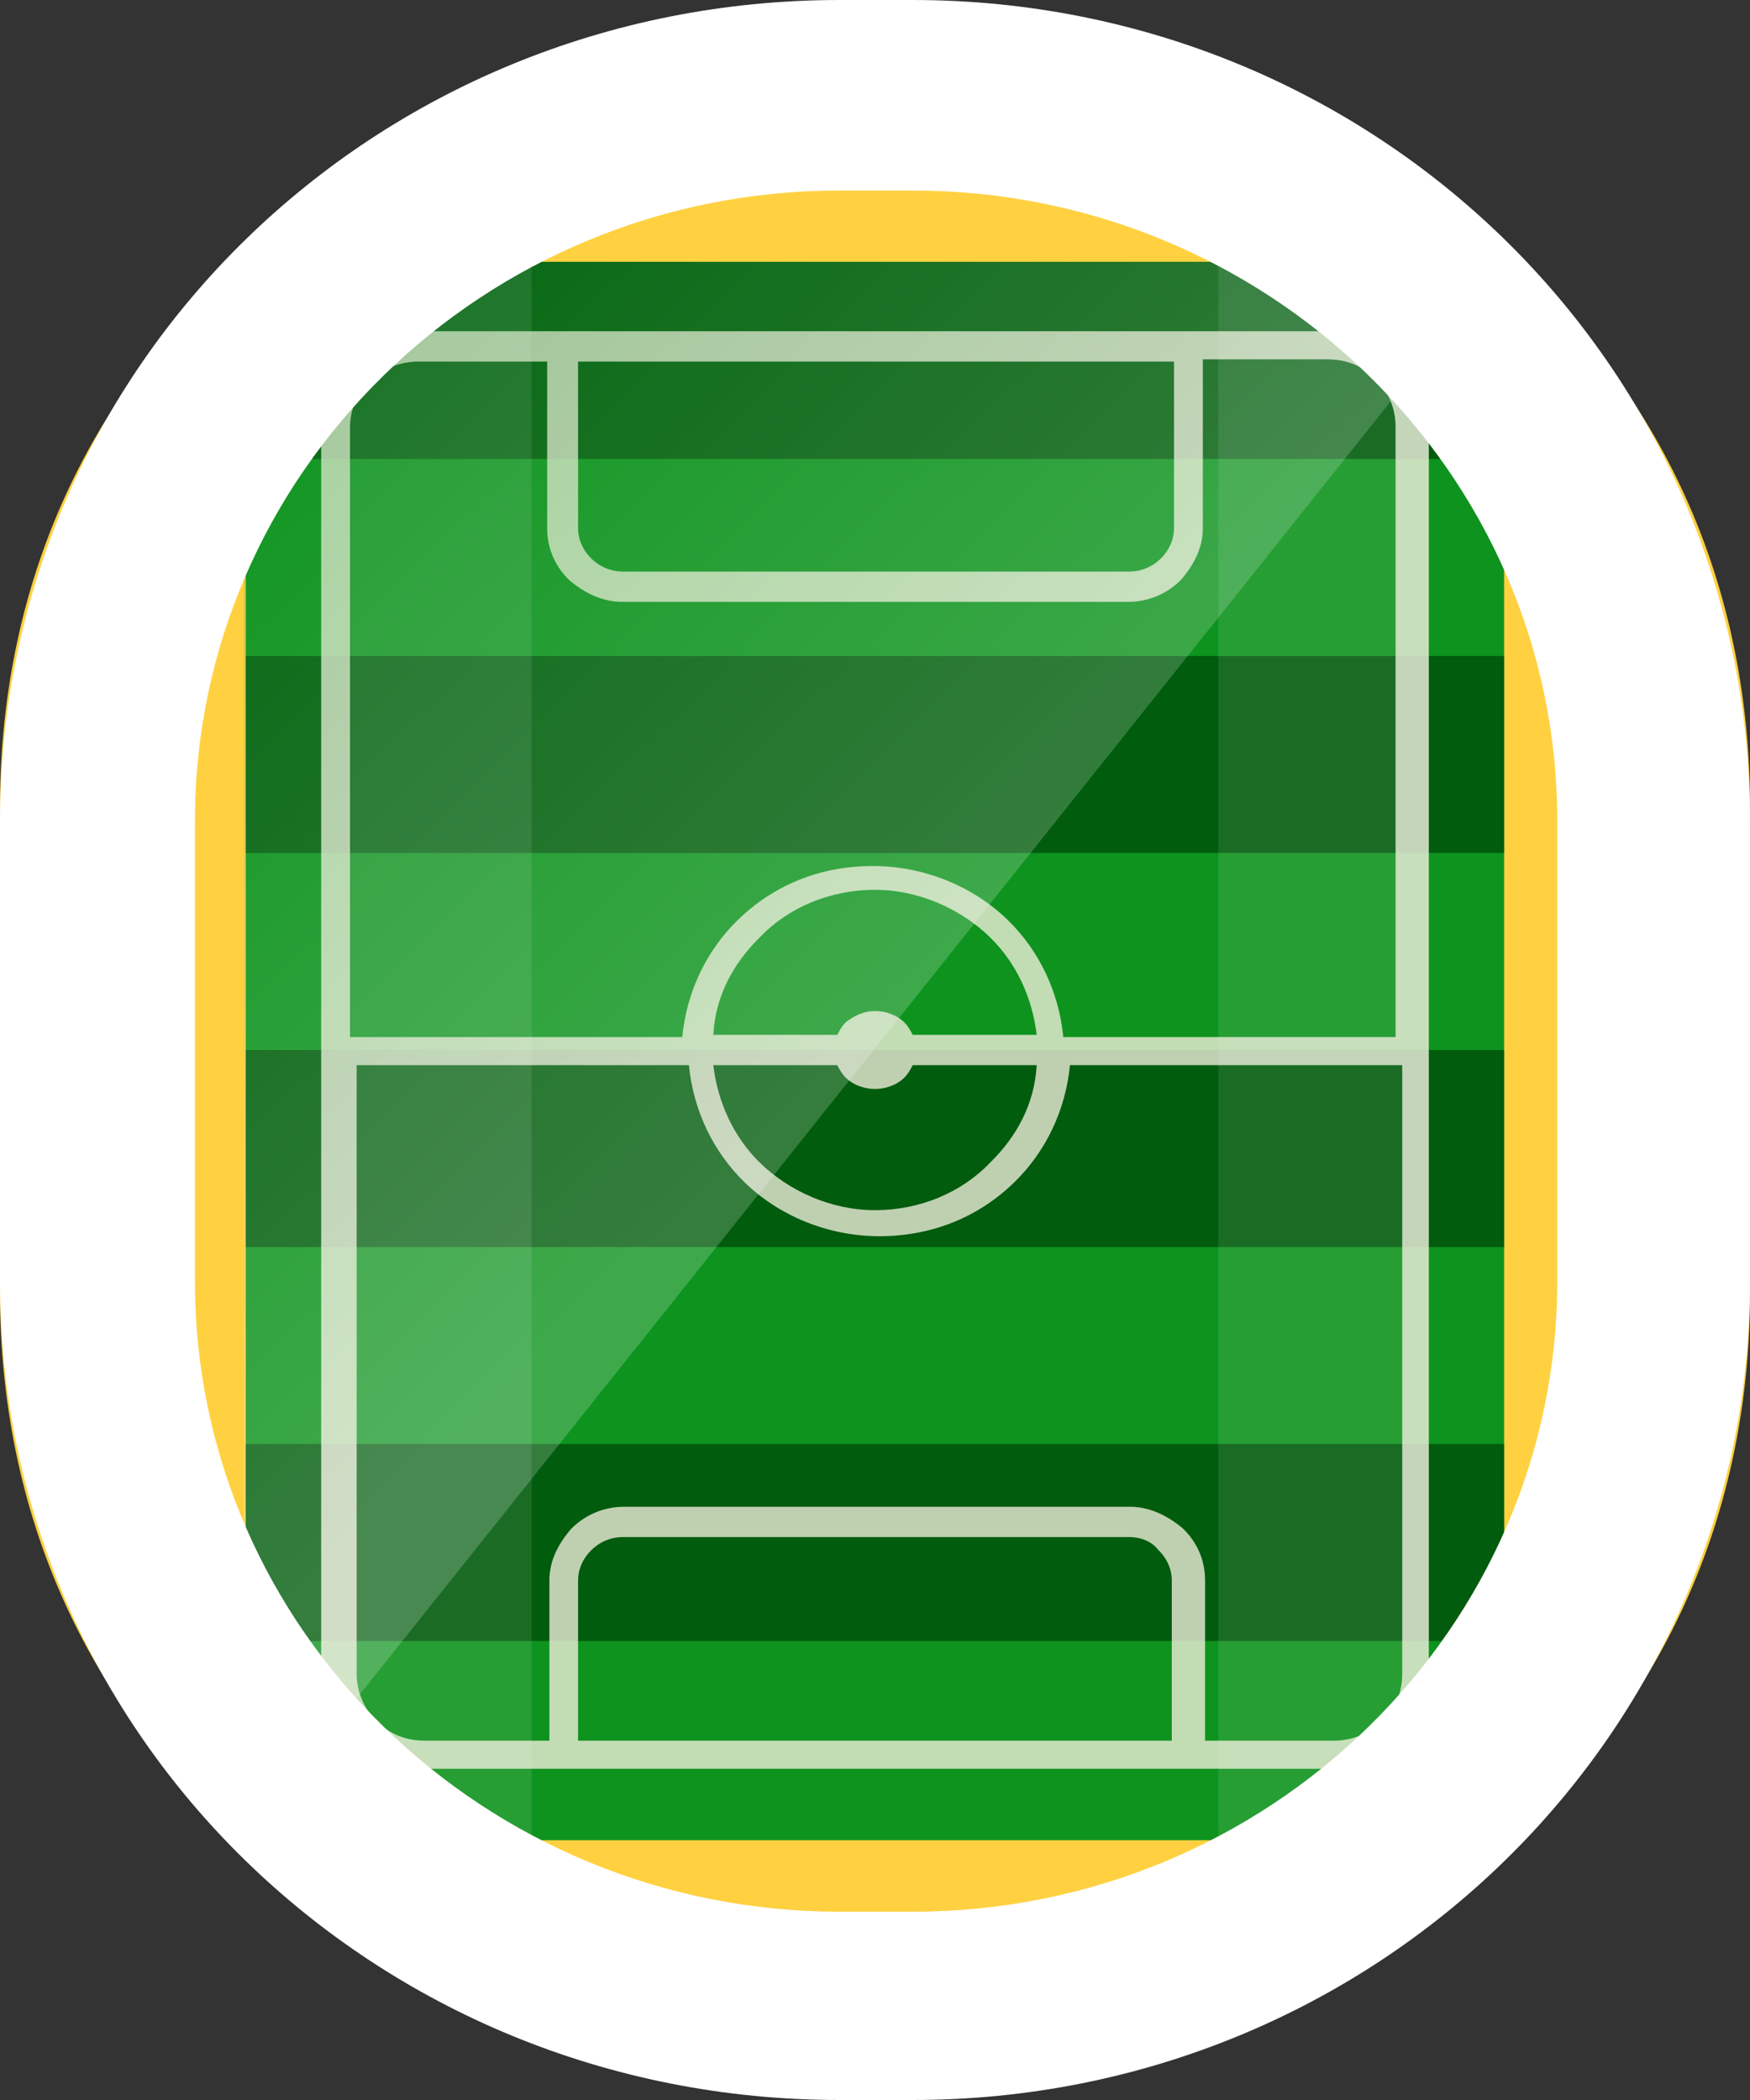
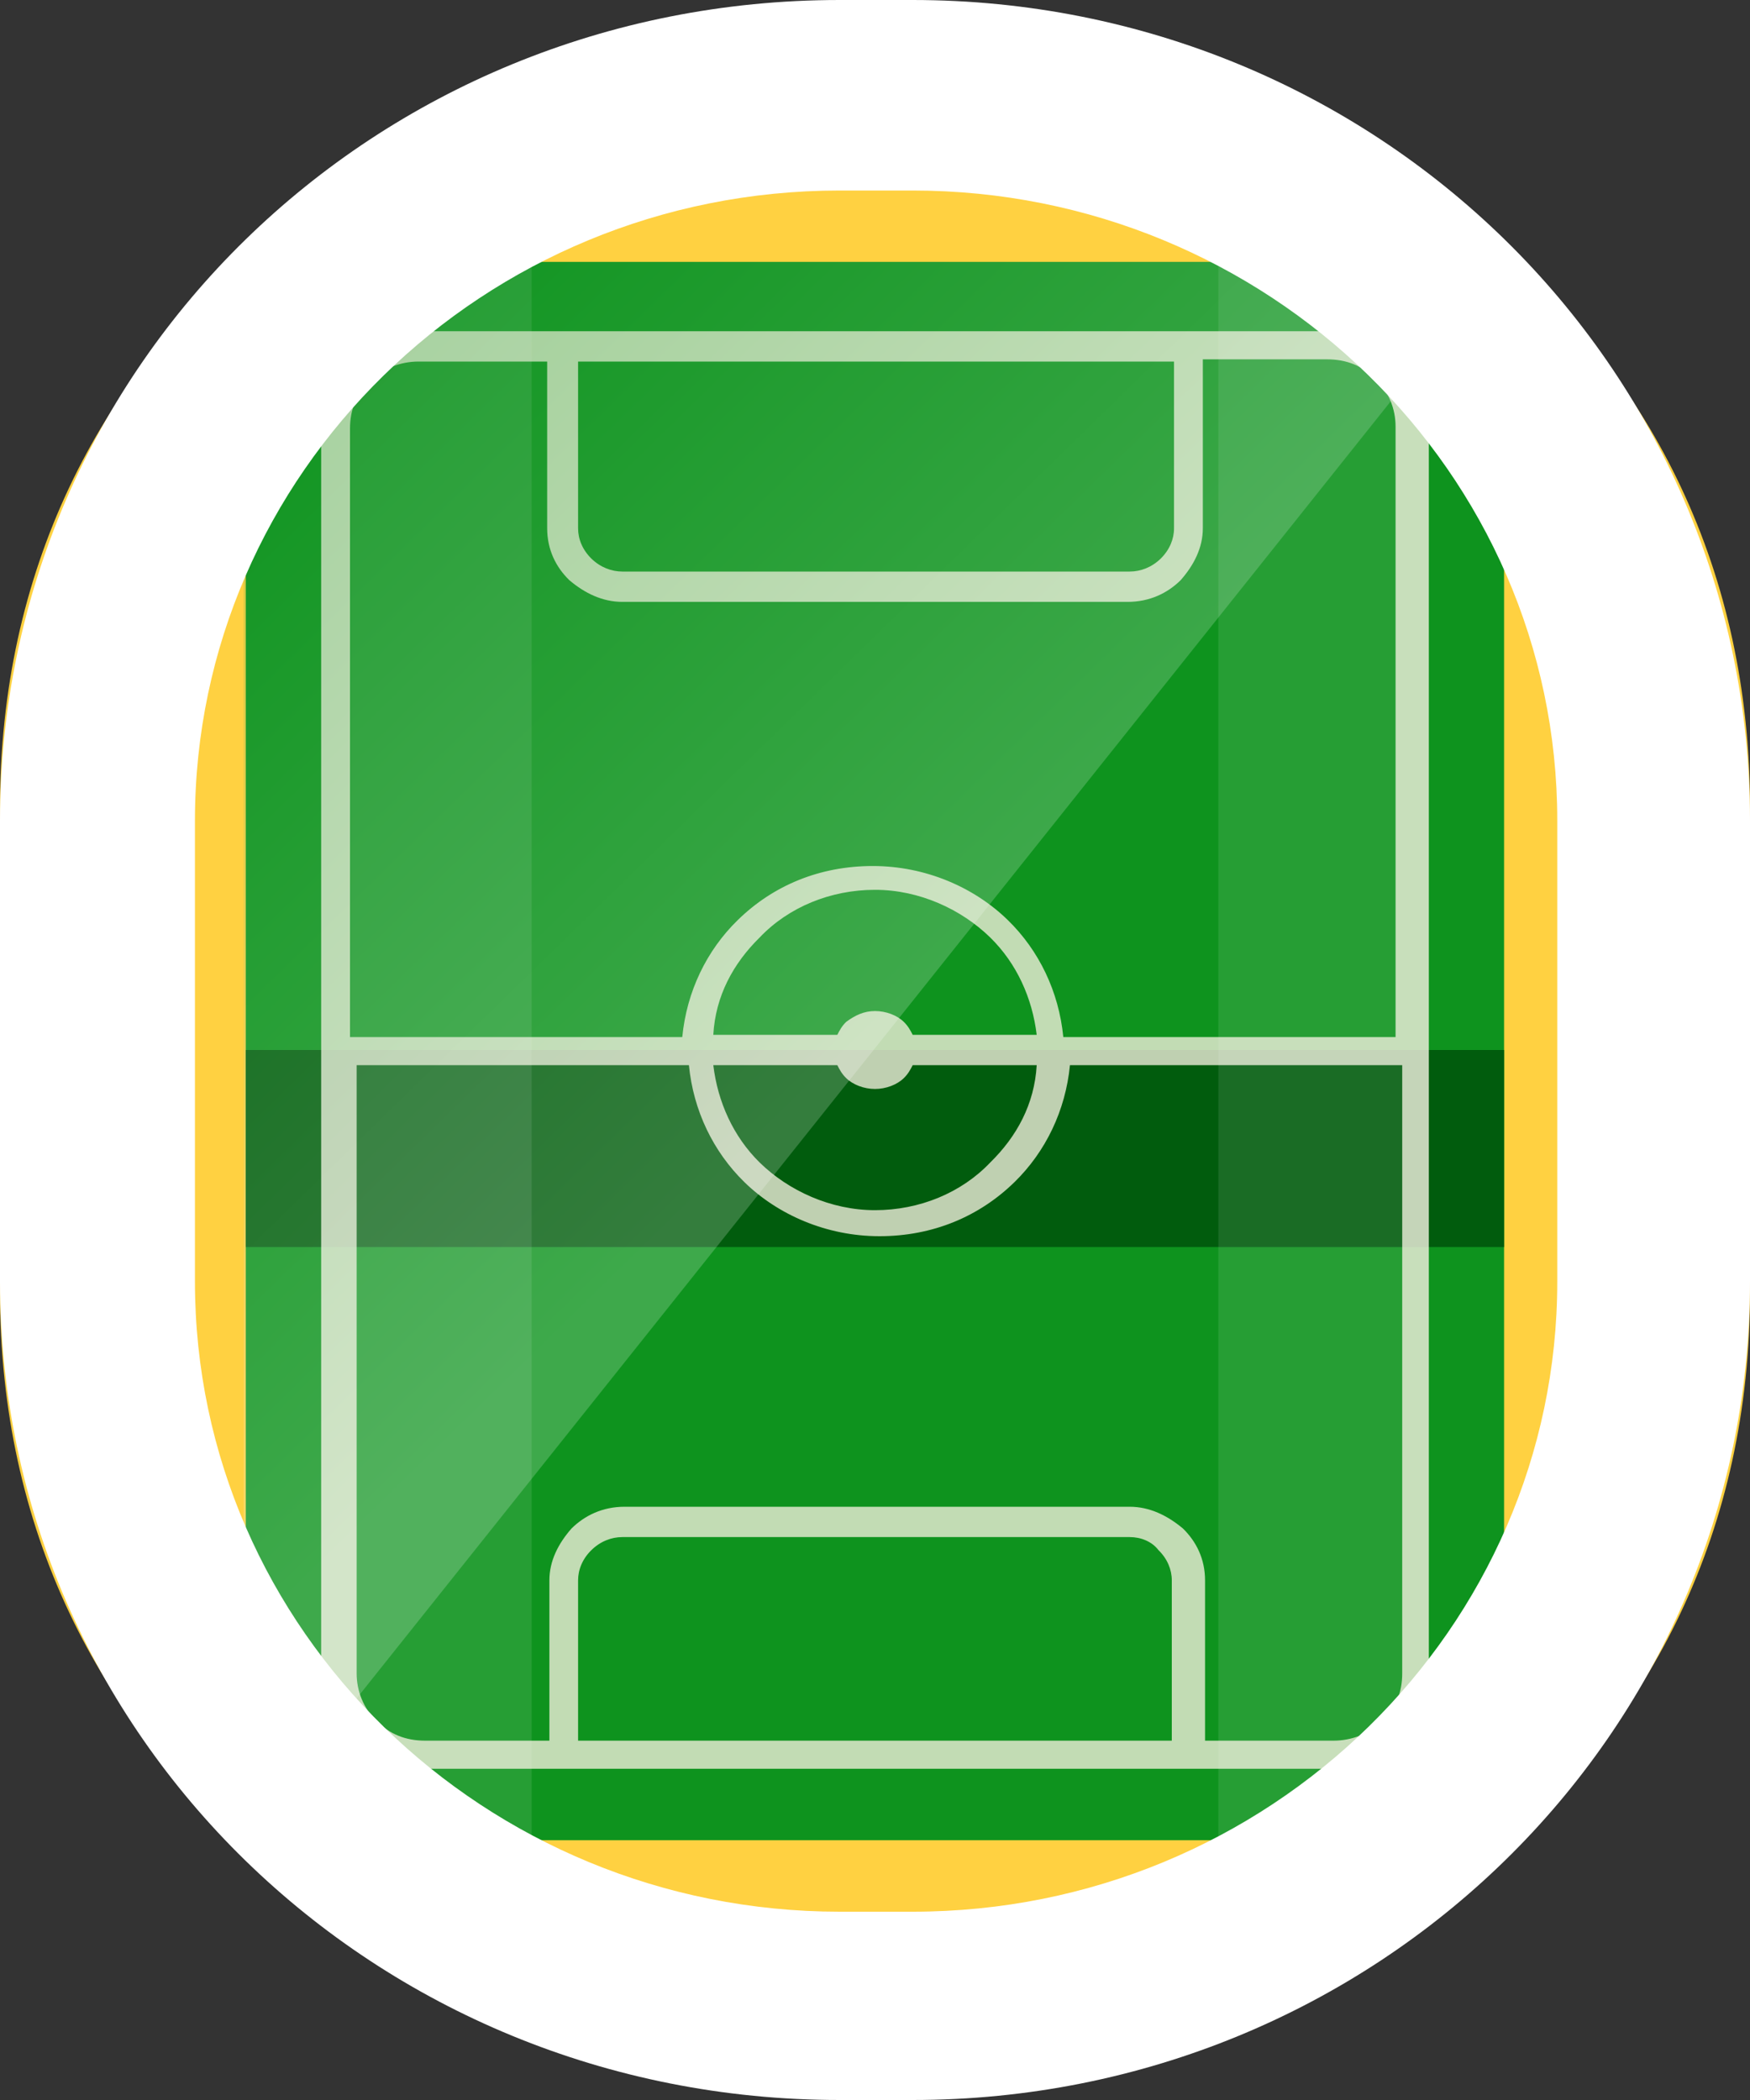
<svg xmlns="http://www.w3.org/2000/svg" width="15" height="18" viewBox="0 0 15 18" fill="none">
  <rect x="0" y="0" width="15" height="18" fill="#333333" stroke="none" />
  <g clip-path="url(#clip0_1_3240)">
    <path fill-rule="evenodd" clip-rule="evenodd" d="M7.5 0.334C11.658 0.334 15 2.876 15 6.922V11.078C15 15.124 11.639 17.666 7.5 17.666C3.361 17.666 0 15.124 0 11.078V6.922C0 2.876 3.361 0.334 7.5 0.334Z" fill="#FFD141" />
    <path d="M12.892 2.245H2.107V15.773H12.892V2.245Z" fill="#0E931E" />
-     <path d="M12.892 2.245H2.107V3.934H12.892V2.245Z" fill="#015C0D" />
-     <path d="M12.892 5.623H2.107V7.311H12.892V5.623Z" fill="#015C0D" />
    <path d="M12.892 9H2.107V10.689H12.892V9Z" fill="#015C0D" />
-     <path d="M12.892 12.377H2.107V14.066H12.892V12.377Z" fill="#015C0D" />
    <path opacity="0.79" fill-rule="evenodd" clip-rule="evenodd" d="M3.588 2.839H11.411C11.639 2.839 11.848 2.932 12 3.08C12.152 3.229 12.247 3.433 12.247 3.656V14.344C12.247 14.567 12.152 14.771 12 14.92C11.848 15.068 11.639 15.161 11.411 15.161H3.588C3.361 15.161 3.152 15.068 3 14.92C2.848 14.771 2.753 14.567 2.753 14.344V3.656C2.753 3.433 2.848 3.229 3 3.08C3.152 2.932 3.361 2.839 3.588 2.839ZM10.044 14.92V13.546C10.044 13.454 10.006 13.361 9.93 13.287C9.873 13.212 9.778 13.175 9.683 13.175H5.335C5.24 13.175 5.145 13.212 5.069 13.287C4.993 13.361 4.955 13.454 4.955 13.546V14.92H10.044ZM4.709 14.92V13.546C4.709 13.379 4.785 13.231 4.899 13.101C5.012 12.99 5.164 12.915 5.354 12.915H9.683C9.854 12.915 10.006 12.99 10.139 13.101C10.253 13.212 10.329 13.361 10.329 13.546V14.92H11.43C11.582 14.92 11.734 14.864 11.848 14.753C11.962 14.641 12.019 14.511 12.019 14.344V9.13H9.171C9.133 9.52 8.962 9.872 8.696 10.132C8.392 10.429 7.993 10.596 7.538 10.596C7.082 10.596 6.664 10.41 6.38 10.132C6.114 9.872 5.943 9.52 5.905 9.13H3.057V14.344C3.057 14.493 3.114 14.641 3.228 14.753C3.342 14.864 3.474 14.92 3.645 14.92H4.709ZM10.31 3.099V4.528C10.31 4.695 10.234 4.843 10.12 4.973C10.006 5.085 9.854 5.159 9.664 5.159H5.335C5.164 5.159 5.012 5.085 4.88 4.973C4.766 4.862 4.69 4.713 4.69 4.528V3.099H3.588C3.436 3.099 3.285 3.155 3.171 3.266C3.057 3.377 3 3.507 3 3.674V8.889H5.848C5.886 8.499 6.057 8.146 6.323 7.887C6.626 7.59 7.025 7.423 7.481 7.423C7.936 7.423 8.354 7.608 8.639 7.887C8.905 8.146 9.076 8.499 9.114 8.889H11.962V3.656C11.962 3.507 11.905 3.359 11.791 3.247C11.677 3.136 11.544 3.08 11.373 3.08H10.31V3.099ZM4.955 3.099V4.528C4.955 4.621 4.993 4.713 5.069 4.788C5.145 4.862 5.24 4.899 5.335 4.899H9.683C9.778 4.899 9.873 4.862 9.949 4.788C10.025 4.713 10.063 4.621 10.063 4.528V3.099H4.955ZM7.5 8.666C7.595 8.666 7.69 8.703 7.747 8.759C7.785 8.796 7.804 8.833 7.823 8.87H8.886C8.848 8.555 8.715 8.258 8.487 8.035C8.24 7.794 7.88 7.627 7.5 7.627C7.12 7.627 6.759 7.775 6.512 8.035C6.285 8.258 6.133 8.536 6.114 8.87H7.177C7.196 8.833 7.215 8.796 7.253 8.759C7.329 8.703 7.405 8.666 7.5 8.666ZM7.823 9.13C7.804 9.167 7.785 9.204 7.747 9.241C7.69 9.297 7.595 9.334 7.5 9.334C7.405 9.334 7.31 9.297 7.253 9.241C7.215 9.204 7.196 9.167 7.177 9.13H6.114C6.152 9.445 6.285 9.742 6.512 9.965C6.759 10.206 7.12 10.373 7.5 10.373C7.88 10.373 8.24 10.225 8.487 9.965C8.715 9.742 8.867 9.464 8.886 9.13H7.823Z" fill="#F2EFDC" />
    <path opacity="0.1" fill-rule="evenodd" clip-rule="evenodd" d="M2.772 2.245H4.557V15.773H2.753V2.245H2.772ZM10.443 2.245H12.247V15.773H10.443V2.245Z" fill="white" />
    <path opacity="0.2" fill-rule="evenodd" clip-rule="evenodd" d="M12.873 2.245H2.088V15.773L12.873 2.245Z" fill="url(#paint0_linear_1_3240)" />
    <path d="M7.823 1.633C10.861 1.633 13.348 4.045 13.348 7.033V10.986C13.348 13.955 10.88 16.386 7.823 16.386H7.196C4.158 16.386 1.671 13.973 1.671 10.986V7.033C1.671 4.064 4.139 1.633 7.196 1.633H7.823ZM7.823 0H7.196C3.209 0 0 3.136 0 7.033V10.986C0 14.864 3.209 18 7.196 18H7.823C11.791 18 15 14.864 15 10.986V7.033C15 3.136 11.791 0 7.823 0Z" fill="white" />
  </g>
  <defs>
    <linearGradient id="paint0_linear_1_3240" x1="1.628" y1="3.287" x2="7.28" y2="9.07" gradientUnits="userSpaceOnUse">
      <stop stop-color="#0E931E" />
      <stop offset="1" stop-color="white" />
    </linearGradient>
    <clipPath id="clip0_1_3240">
      <rect width="15" height="18" fill="white" />
    </clipPath>
  </defs>
</svg>